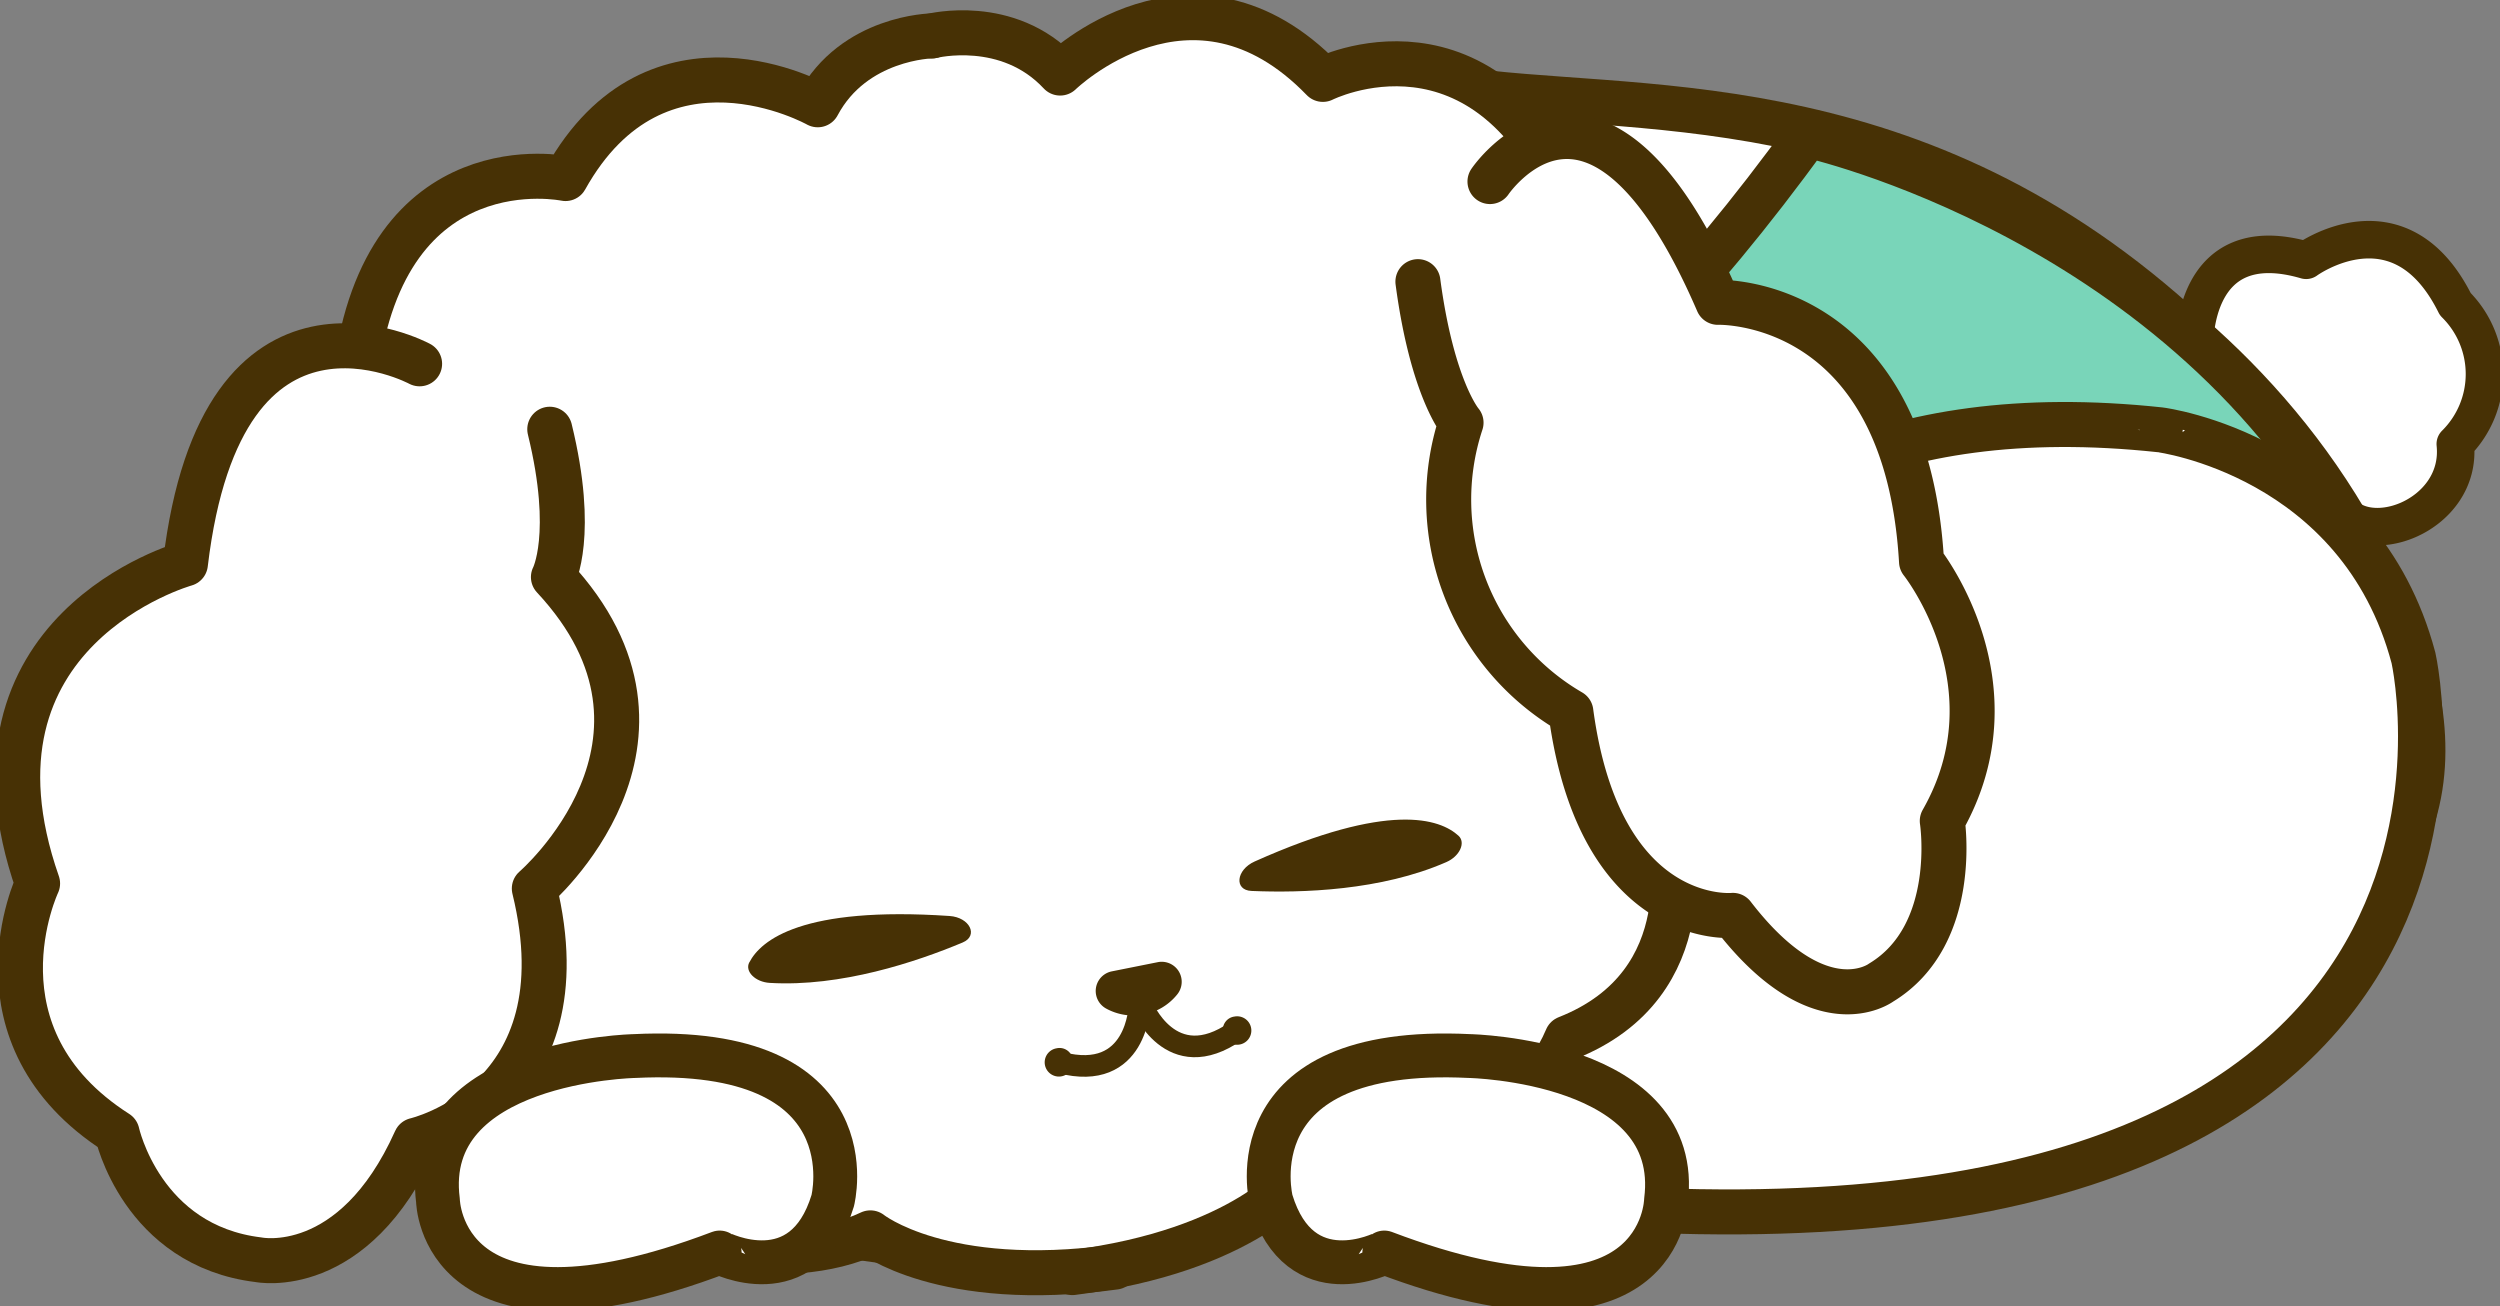
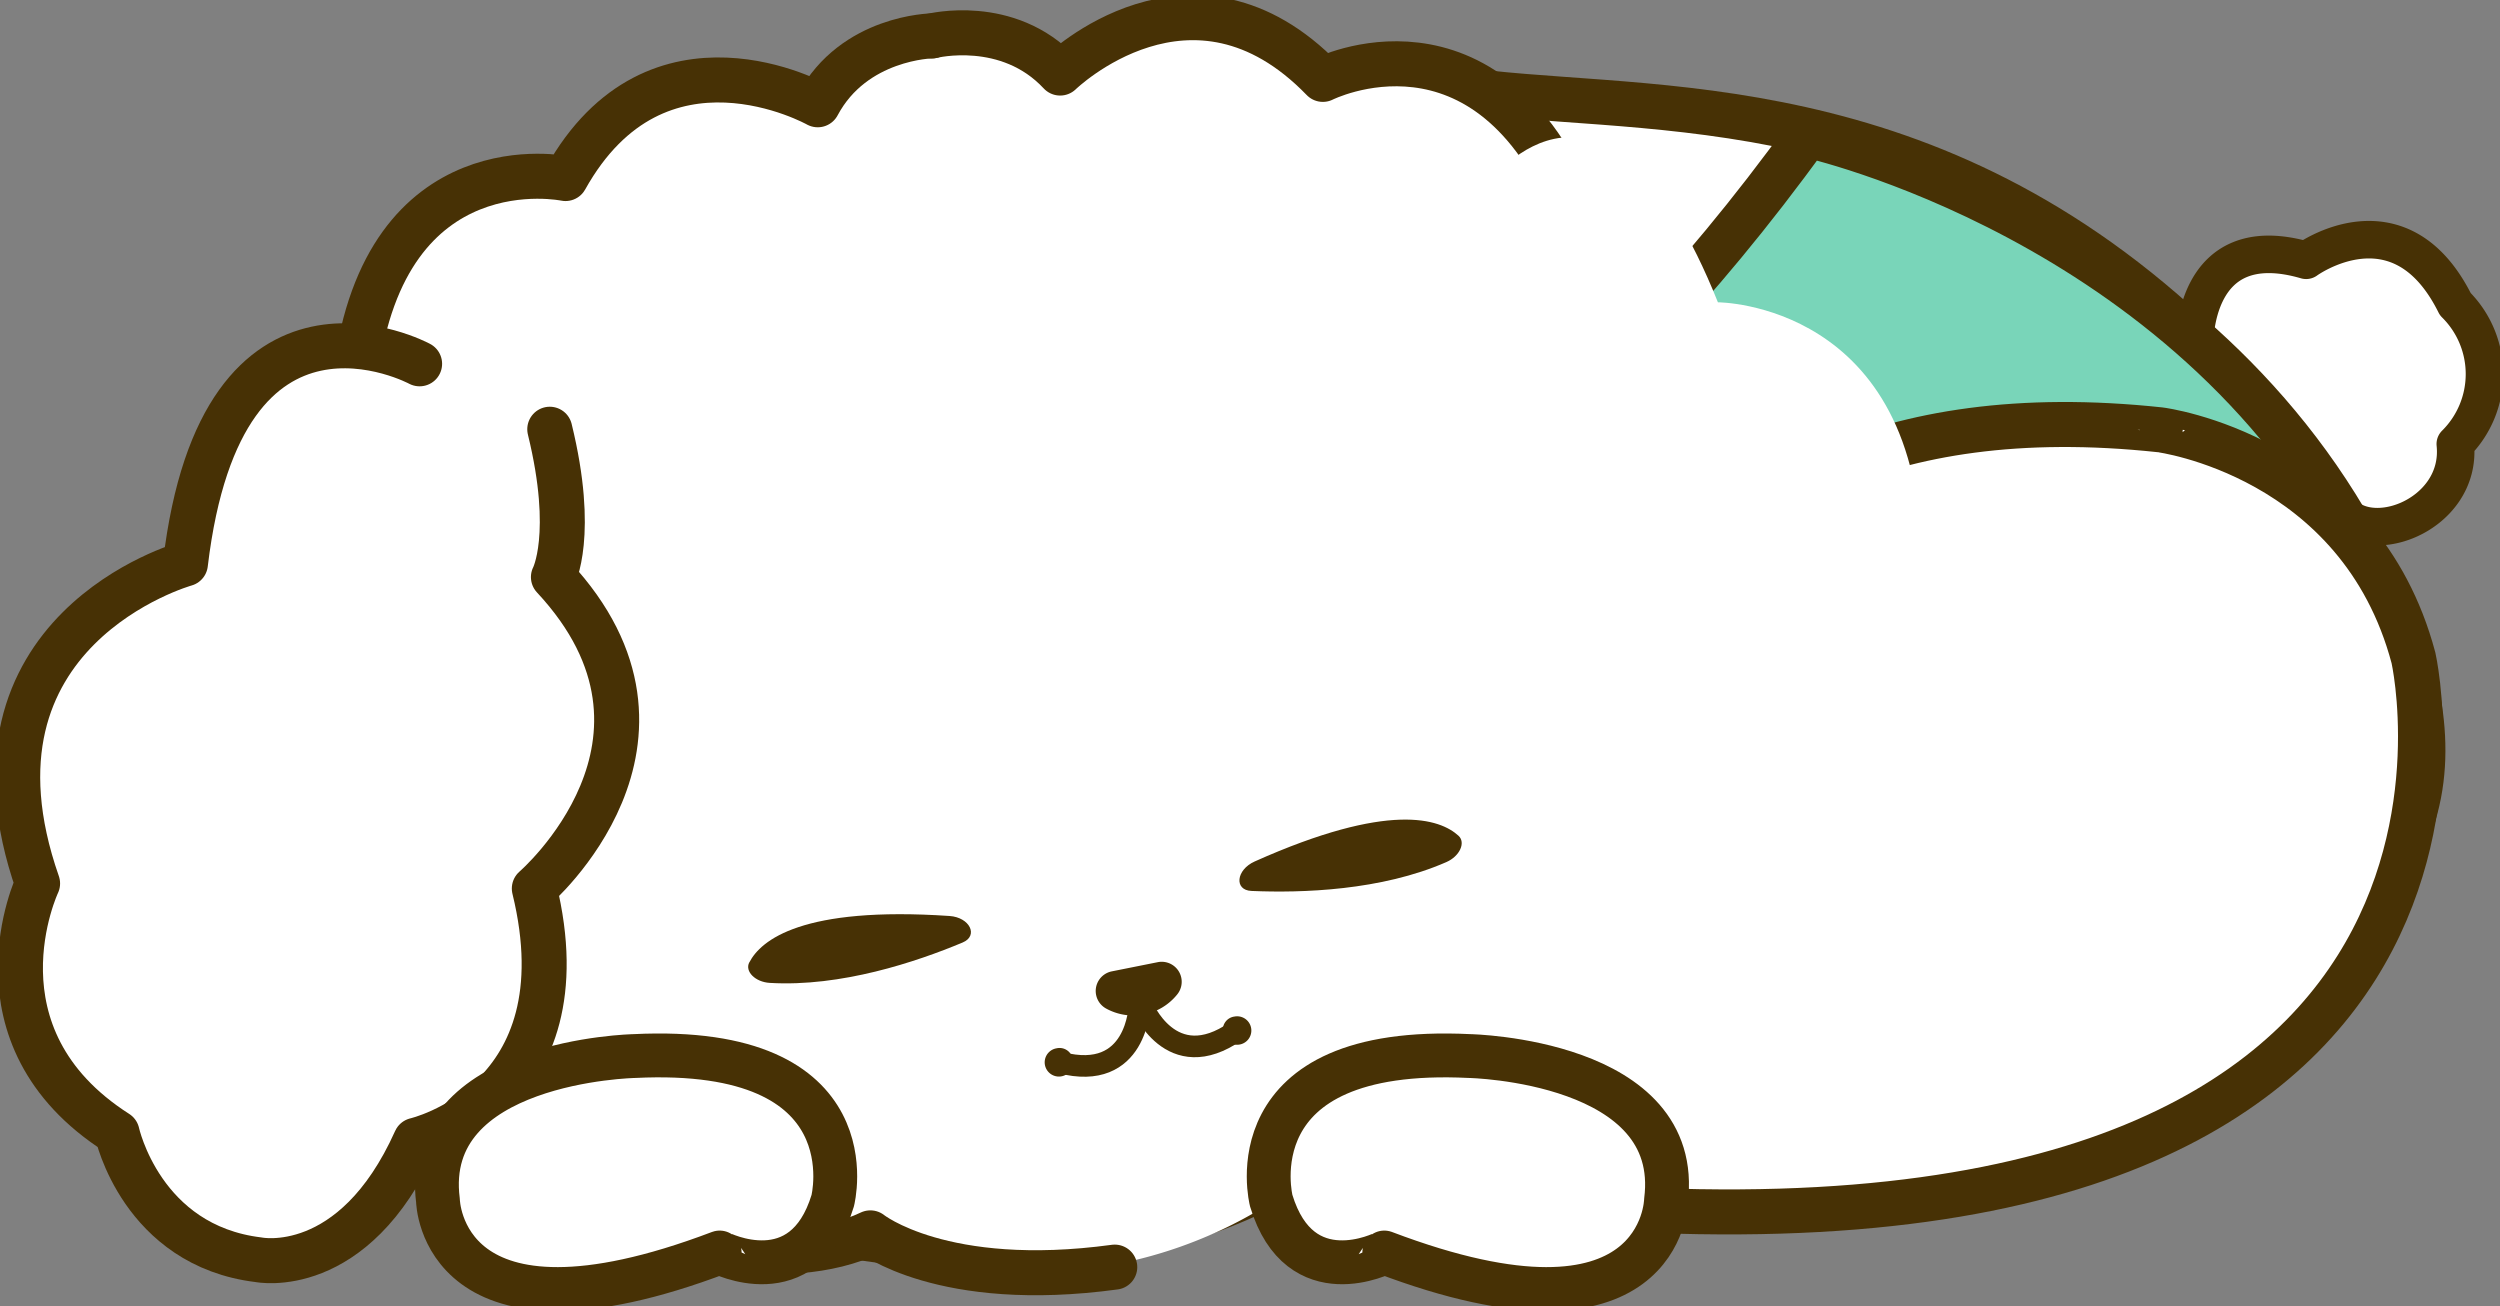
<svg xmlns="http://www.w3.org/2000/svg" id="グループ_34546" data-name="グループ 34546" width="149.894" height="78.321" viewBox="0 0 149.894 78.321">
  <rect x="0" y="0" width="149.894" height="78.321" fill="#808080" stroke="none" />
  <defs>
    <clipPath id="clip-path">
      <rect id="長方形_139590" data-name="長方形 139590" width="149.894" height="78.321" fill="none" />
    </clipPath>
  </defs>
  <g id="グループ_34541" data-name="グループ 34541" clip-path="url(#clip-path)">
    <path id="パス_49428" data-name="パス 49428" d="M167.5,24.63s-.2-7.1,6.688-5.1c0,0,5.6-4.094,8.943,2.628a5.9,5.9,0,0,1,0,8.387c.455,4.375-5.565,6.541-7.151,3.622" transform="translate(-35.918 -3.924)" fill="#fff" />
    <path id="パス_49429" data-name="パス 49429" d="M167.5,24.63s-.2-7.1,6.688-5.1c0,0,5.6-4.094,8.943,2.628a5.9,5.9,0,0,1,0,8.387c.455,4.375-5.565,6.541-7.151,3.622" transform="translate(-35.918 -3.924)" fill="none" stroke="#473105" stroke-linecap="round" stroke-linejoin="round" stroke-width="2.249" />
    <path id="パス_49430" data-name="パス 49430" d="M49.707,70.563S31.7,56.641,48.221,26.808c4.629-9.5,19.887-21.55,49.851-20.388,11.123,1.2,28.009-.08,44.271,16.7,0,0,33.506,33.518-12.53,39.9-11.769,2.666-25.94-3.41-29.25-6.383,0,0-9.418,18.693-30.343,18.759-10.26.464-14.455-.917-20.513-4.837" transform="translate(-8.844 -1.36)" fill="#fff" />
    <path id="パス_49431" data-name="パス 49431" d="M49.707,71.222S31.7,57.3,48.221,27.467c4.629-9.5,19.887-21.55,49.851-20.388,11.123,1.2,28.009-.08,44.271,16.7,0,0,33.506,33.518-12.53,39.9-11.769,2.666-25.94-3.41-29.25-6.384,0,0-9.418,18.693-30.343,18.759C59.959,76.524,55.764,75.143,49.707,71.222Z" transform="translate(-8.844 -1.502)" fill="none" stroke="#473105" stroke-linecap="round" stroke-linejoin="round" stroke-width="2.699" />
    <path id="パス_49432" data-name="パス 49432" d="M72.379,8.864s-16.486,9.8-15.158,20.087c0,0,8.462,10.952,22.483,0,0,0,10.319-10.806,10.179-22.493l8.25-.41S97.323,26.43,91.044,34c0,0,12.64-6.85,26.244-25.693,0,0,22.73,5,33.265,24.939,0,0-19.8,18.947-49.929,22.759,0,0-31.874,22.259-58.878-1.068,0,0-2.071-15.952,6.536-28.766l3.96,2.783s.379-7.21,10.643-16.547c0,0,4.409-3.716,9.494-3.54" transform="translate(-8.905 -1.297)" fill="#79d5b9" />
    <path id="パス_49433" data-name="パス 49433" d="M72.379,10.257s-16.486,9.8-15.158,20.087c0,0,8.462,10.952,22.483,0,0,0,10.319-10.806,10.179-22.493l8.25-.41s-.809,20.382-7.089,27.948c0,0,12.64-6.85,26.244-25.693,0,0,22.73,5,33.265,24.939,0,0-19.8,18.947-49.929,22.759,0,0-31.874,22.259-58.878-1.068,0,0-2.071-15.952,6.536-28.766l3.96,2.783s.379-7.21,10.643-16.547C62.885,13.8,67.294,10.081,72.379,10.257Z" transform="translate(-8.905 -1.596)" fill="none" stroke="#473105" stroke-linecap="round" stroke-linejoin="round" stroke-width="2.699" />
-     <path id="パス_49434" data-name="パス 49434" d="M66.251,52.456l-8.38-2.105s-3.763,7.708,5.431,9.978" transform="translate(-12.246 -10.797)" fill="none" stroke="#473105" stroke-linecap="round" stroke-linejoin="round" stroke-width="2.519" />
    <path id="パス_49435" data-name="パス 49435" d="M66.91,52.765l7.325,1.841s-.795,8.453-10.16,6.061" transform="translate(-13.74 -11.315)" fill="none" stroke="#473105" stroke-linecap="round" stroke-linejoin="round" stroke-width="2.519" />
    <path id="パス_49436" data-name="パス 49436" d="M59.886,46.724a.231.231,0,0,1-.174-.294.276.276,0,0,1,.275-.2,1.729,1.729,0,0,0,1.556-1.138c-.249-.068-.5-.132-.68-.182-.287.277-.742.6-.958.545a.22.22,0,0,1-.148-.278A.267.267,0,0,1,59.924,45a2.5,2.5,0,0,0,1.019-1,.233.233,0,0,1,.279-.121.254.254,0,0,1,.195.3,1.863,1.863,0,0,1-.223.365c.242.062.561.15.859.232s.581.159.746.214a.225.225,0,0,1,.155.284.207.207,0,0,1-.269.15l-.013,0c-.142-.043-.372-.115-.634-.187a2.222,2.222,0,0,1-2.152,1.5" transform="translate(-12.802 -9.406)" fill="#462f0e" />
    <path id="パス_49437" data-name="パス 49437" d="M59.886,46.724a.231.231,0,0,1-.174-.294.276.276,0,0,1,.275-.2,1.729,1.729,0,0,0,1.556-1.138c-.249-.068-.5-.132-.68-.182-.287.277-.742.6-.958.545a.22.22,0,0,1-.148-.278A.267.267,0,0,1,59.924,45a2.5,2.5,0,0,0,1.019-1,.233.233,0,0,1,.279-.121.254.254,0,0,1,.195.3,1.863,1.863,0,0,1-.223.365c.242.062.561.15.859.232s.581.159.746.214a.225.225,0,0,1,.155.284.207.207,0,0,1-.269.15l-.013,0c-.142-.043-.372-.115-.634-.187A2.222,2.222,0,0,1,59.886,46.724Z" transform="translate(-12.802 -9.406)" fill="none" stroke="#473105" stroke-linecap="round" stroke-linejoin="round" stroke-width="0.225" />
    <path id="パス_49438" data-name="パス 49438" d="M64.634,48.028a.421.421,0,0,1-.228.008.275.275,0,0,1-.208-.325.267.267,0,0,1,.229-.179A1.534,1.534,0,0,0,65.639,46.4c.017-.061.029-.12.041-.178A.254.254,0,0,1,66.02,46a.274.274,0,0,1,.209.339l0,.008c-.009.029-.019.053-.025.077l.036,0c.547-.074.812-.287.83-.353.009-.028-.009-.046-.053-.058l-.188-.052c-.47-.129-1.18-.311-1.681-.423l-.03-.008c-.192-.053-.252-.183-.223-.29a.263.263,0,0,1,.333-.159c.46.1.988.245,2.079.544.307.085.458.319.4.54a.518.518,0,0,1-.227.285,1.894,1.894,0,0,1-1.3.43.242.242,0,0,1-.125-.074,2.155,2.155,0,0,1-1.42,1.218" transform="translate(-13.765 -9.666)" fill="#462f0e" />
    <path id="パス_49439" data-name="パス 49439" d="M64.634,48.028a.421.421,0,0,1-.228.008.275.275,0,0,1-.208-.325.267.267,0,0,1,.229-.179A1.534,1.534,0,0,0,65.639,46.4c.017-.061.029-.12.041-.178A.254.254,0,0,1,66.02,46a.274.274,0,0,1,.209.339l0,.008c-.009.029-.019.053-.025.077l.036,0c.547-.074.812-.287.83-.353.009-.028-.009-.046-.053-.058l-.188-.052c-.47-.129-1.18-.311-1.681-.423l-.03-.008c-.192-.053-.252-.183-.223-.29a.263.263,0,0,1,.333-.159c.46.1.988.245,2.079.544.307.085.458.319.4.54a.518.518,0,0,1-.227.285,1.894,1.894,0,0,1-1.3.43.242.242,0,0,1-.125-.074A2.155,2.155,0,0,1,64.634,48.028Z" transform="translate(-13.765 -9.666)" fill="none" stroke="#473105" stroke-linecap="round" stroke-linejoin="round" stroke-width="0.225" />
    <path id="パス_49440" data-name="パス 49440" d="M69.372,49.344a.266.266,0,0,1-.2-.322.25.25,0,0,1,.251-.177,2.515,2.515,0,0,0,2.039-1.215c.033-.123-.035-.146-.346-.232-.38-.1-.868-.216-1.346-.33l-.013,0a.237.237,0,0,1-.167-.3.228.228,0,0,1,.295-.16c.376.086.861.21,1.29.328.188.052.368.1.522.148a.493.493,0,0,1,.388.59.583.583,0,0,1-.082.167,3.232,3.232,0,0,1-2.487,1.519.368.368,0,0,1-.147-.01M72.441,47.4a.455.455,0,0,1,.241-.878.455.455,0,1,1-.241.878m.173-.629a.2.2,0,0,0-.105.384.2.2,0,1,0,.105-.384" transform="translate(-14.832 -9.974)" fill="#462f0e" />
    <path id="パス_49441" data-name="パス 49441" d="M69.372,49.344a.266.266,0,0,1-.2-.322.25.25,0,0,1,.251-.177,2.515,2.515,0,0,0,2.039-1.215c.033-.123-.035-.146-.346-.232-.38-.1-.868-.216-1.346-.33l-.013,0a.237.237,0,0,1-.167-.3.228.228,0,0,1,.295-.16c.376.086.861.21,1.29.328.188.052.368.1.522.148a.493.493,0,0,1,.388.59.583.583,0,0,1-.082.167,3.232,3.232,0,0,1-2.487,1.519A.368.368,0,0,1,69.372,49.344ZM72.441,47.4a.455.455,0,0,1,.241-.878.455.455,0,1,1-.241.878Zm.173-.629a.2.2,0,0,0-.105.384.2.2,0,1,0,.105-.384Z" transform="translate(-14.832 -9.974)" fill="none" stroke="#473105" stroke-linecap="round" stroke-linejoin="round" stroke-width="0.225" />
    <path id="パス_49442" data-name="パス 49442" d="M74.083,49.333a.234.234,0,0,1-.188-.293.25.25,0,0,1,.317-.177l2.559.7a.244.244,0,1,1-.129.47Z" transform="translate(-15.844 -10.476)" fill="#462f0e" />
    <path id="パス_49443" data-name="パス 49443" d="M74.083,49.333a.234.234,0,0,1-.188-.293.25.25,0,0,1,.317-.177l2.559.7a.244.244,0,1,1-.129.47Z" transform="translate(-15.844 -10.476)" fill="none" stroke="#473105" stroke-linecap="round" stroke-linejoin="round" stroke-width="0.225" />
    <path id="パス_49444" data-name="パス 49444" d="M167.067,45.054s8.788,38.717-53.772,32.552c0,0-13.63-.11-6.841-13.836,0,0,2.642-6.409,9.09-7.314,0,0,2.437-28.719,36.338-25.078,0,0,11.952,1.526,15.185,13.676" transform="translate(-22.421 -6.66)" fill="#fff" />
    <path id="パス_49445" data-name="パス 49445" d="M167.144,46.395s8.788,38.717-53.772,32.552c0,0-13.63-.11-6.841-13.836,0,0,2.642-6.409,9.09-7.314,0,0,2.437-28.719,36.338-25.078C151.959,32.719,163.912,34.244,167.144,46.395Z" transform="translate(-22.438 -6.948)" fill="none" stroke="#473105" stroke-linecap="round" stroke-linejoin="round" stroke-width="2.699" />
    <path id="パス_49446" data-name="パス 49446" d="M53.717,6.788S59.161-.734,68.591,4.841c0,0,8.306-7.545,15.753.381,0,0,10.521-4.552,14.991,8.072a9.321,9.321,0,0,1,5.118,10.567s5.2,5.545,1.837,14.029c0,0,3.794,8.684-1.163,12.862,0,0,1.321,9.444-6.149,11.988,0,0-4.384,8.993-16.018,8.307,0,0-10.648,9.527-26.51,3.678,0,0-12.478,2.724-17.018-4.189,0,0-9.149-1.28-9.028-10,0,0-6.674-4.515-4.6-12.107,0,0-5.813-7.431-1.837-14.028,0,0-2.962-8.711,2.294-11.913,0,0,1.12-12.268,12.34-11.274,0,0,3.625-9,15.124-4.424" transform="translate(-4.84 -0.343)" fill="#fff" />
-     <path id="パス_49447" data-name="パス 49447" d="M117.647,63.985s2.177,8.709-6.151,11.982c-2.4,5.717-10.648,9.307-16.018,8.3,0,0-3.273,4.455-13.631,5.756" transform="translate(-17.551 -13.721)" fill="none" stroke="#473105" stroke-linecap="round" stroke-linejoin="round" stroke-width="2.699" />
    <path id="パス_49448" data-name="パス 49448" d="M71.127,2.443S75.675,1.3,78.816,4.67c0,0,7.914-7.718,15.752.38,0,0,9.855-4.984,15.161,8.044,0,0,6.04,2.2,5.117,10.561,0,0,5.266,5.548,1.835,14.021,0,0,3.93,8.132-1.333,12.877" transform="translate(-15.252 -0.29)" fill="none" stroke="#473105" stroke-linecap="round" stroke-linejoin="round" stroke-width="2.699" />
    <path id="パス_49449" data-name="パス 49449" d="M32.512,76.41s.139,8.976,9.028,9.995c3.787,4.907,12.685,6.252,17.617,3.9,0,0,4.31,3.463,14.653,2.053" transform="translate(-6.972 -16.385)" fill="none" stroke="#473105" stroke-linecap="round" stroke-linejoin="round" stroke-width="2.699" />
    <path id="パス_49450" data-name="パス 49450" d="M60.774,2.739s-4.69.064-6.856,4.131c0,0-9.634-5.42-15.124,4.423,0,0-10.806-2.278-12.579,11.676,0,0-5.27,3.679-2.226,11.523,0,0-3.662,6.717,1.835,14.021,0,0-1.7,8.87,4.6,12.1" transform="translate(-4.888 -0.588)" fill="none" stroke="#473105" stroke-linecap="round" stroke-linejoin="round" stroke-width="2.699" />
    <path id="パス_49451" data-name="パス 49451" d="M25.361,27.5S12.85,21.4,11.319,39.493c0,0-15.093,4.68-8.863,19.163,0,0-4.438,8.831,4.766,14.953,0,0,1.857,7.666,8.491,7.609,0,0,5.274,1.476,9.411-7.167,0,0,11.24-3.1,7.116-15.093,0,0,10.376-10.132,1.145-18.673,0,0,.91-5.622-.219-8.864,0,0-1.445-5.046-7.805-3.924" transform="translate(-0.203 -5.685)" fill="#fff" />
    <path id="パス_49452" data-name="パス 49452" d="M25.447,27.473S13.591,21.064,11.405,39.468c0,0-14.179,3.957-8.863,19.163,0,0-4.329,9.142,4.766,14.953,0,0,1.463,6.766,8.491,7.609,0,0,5.68,1.157,9.411-7.167,0,0,10.23-2.332,7.116-15.093,0,0,10.3-8.853,1.145-18.673,0,0,1.335-2.519-.219-8.864" transform="translate(-0.289 -5.66)" fill="none" stroke="#473105" stroke-linecap="round" stroke-linejoin="round" stroke-width="2.699" />
    <path id="パス_49453" data-name="パス 49453" d="M112.539,13.13s6.985-9.437,13.665,7.241c0,0,12.15.009,12.21,15.544,0,0,5.879,7.06,1.244,15.551,0,0,1.054,7.8-3.667,9.691,0,0-3.283,2.943-8.889-4.028,0,0-8.927.362-9.714-12.2,0,0-10.489-6.552-6.585-17.341,0,0-2.383-5.056-2.585-8.455,0,0-.536-5.2,4.321-6" transform="translate(-23.202 -2.246)" fill="#fff" />
-     <path id="パス_49454" data-name="パス 49454" d="M112.543,13.119s6.424-9.54,13.665,7.241c0,0,11.278-.408,12.21,15.544,0,0,5.9,7.385,1.244,15.551,0,0,1.056,6.834-3.667,9.691,0,0-3.67,2.76-8.889-4.028,0,0-7.975.789-9.714-12.2a14.725,14.725,0,0,1-6.585-17.341s-1.725-1.994-2.585-8.455" transform="translate(-23.207 -2.234)" fill="none" stroke="#473105" stroke-linecap="round" stroke-linejoin="round" stroke-width="2.699" />
    <path id="パス_49455" data-name="パス 49455" d="M57.175,72.665c.688-1.334,3.169-3.379,12-2.782,1.216.082,1.76,1.184.785,1.592-2.777,1.163-7.3,2.675-11.562,2.42-.872-.052-1.506-.69-1.228-1.229" transform="translate(-12.246 -14.963)" fill="#473105" />
    <path id="パス_49456" data-name="パス 49456" d="M107.734,63.524c-1.107-1.013-4.142-2.073-12.226,1.544-1.112.5-1.242,1.72-.186,1.765,3.008.13,7.774-.017,11.685-1.731.8-.351,1.174-1.169.727-1.578" transform="translate(-20.285 -13.414)" fill="#473105" />
    <path id="パス_49457" data-name="パス 49457" d="M84.232,76.2h0a1.2,1.2,0,0,1,.348-2.216l2.781-.556a1.2,1.2,0,0,1,1.159,1.929l-.025.031a3.38,3.38,0,0,1-4.263.812" transform="translate(-17.931 -15.741)" fill="#473105" />
    <path id="パス_49458" data-name="パス 49458" d="M85.674,76.776s-.126,4.6-4.731,3.4" transform="translate(-17.357 -16.464)" fill="none" stroke="#473105" stroke-linecap="round" stroke-linejoin="round" stroke-width="1.296" />
    <path id="パス_49459" data-name="パス 49459" d="M81.4,80.594a.853.853,0,1,1-.954-.586.8.8,0,0,1,.954.586" transform="translate(-17.096 -17.154)" fill="#473105" />
    <path id="パス_49460" data-name="パス 49460" d="M87.171,76.739s1.711,4.276,5.614,1.549" transform="translate(-18.693 -16.456)" fill="none" stroke="#473105" stroke-linecap="round" stroke-linejoin="round" stroke-width="1.296" />
    <path id="パス_49461" data-name="パス 49461" d="M93.335,78.464a.853.853,0,1,0,.693-.881.8.8,0,0,0-.693.881" transform="translate(-20.012 -16.633)" fill="#473105" />
    <path id="パス_49462" data-name="パス 49462" d="M56.847,89.265s2.4-9.375-11.888-8.673c0,0-12.858.252-11.78,8.673,0,0,.17,9.449,16.89,3.106,0,0,5.049,2.589,6.778-3.106" transform="translate(-7.101 -17.274)" fill="#fff" />
    <path id="パス_49463" data-name="パス 49463" d="M57.078,89.265s2.4-9.375-11.888-8.673c0,0-12.858.252-11.78,8.673,0,0,.17,9.449,16.89,3.106C50.3,92.372,55.349,94.961,57.078,89.265Z" transform="translate(-7.15 -17.274)" fill="none" stroke="#473105" stroke-linecap="round" stroke-linejoin="round" stroke-width="2.629" />
    <path id="パス_49464" data-name="パス 49464" d="M97.216,89.265s-2.4-9.375,11.889-8.673c0,0,12.857.252,11.78,8.673,0,0-.17,9.449-16.89,3.106,0,0-5.049,2.589-6.778-3.106" transform="translate(-20.814 -17.274)" fill="#fff" />
    <path id="パス_49465" data-name="パス 49465" d="M96.985,89.265s-2.4-9.375,11.888-8.673c0,0,12.858.252,11.78,8.673,0,0-.17,9.449-16.89,3.106C103.763,92.372,98.715,94.961,96.985,89.265Z" transform="translate(-20.765 -17.274)" fill="none" stroke="#473105" stroke-linecap="round" stroke-linejoin="round" stroke-width="2.629" />
  </g>
</svg>